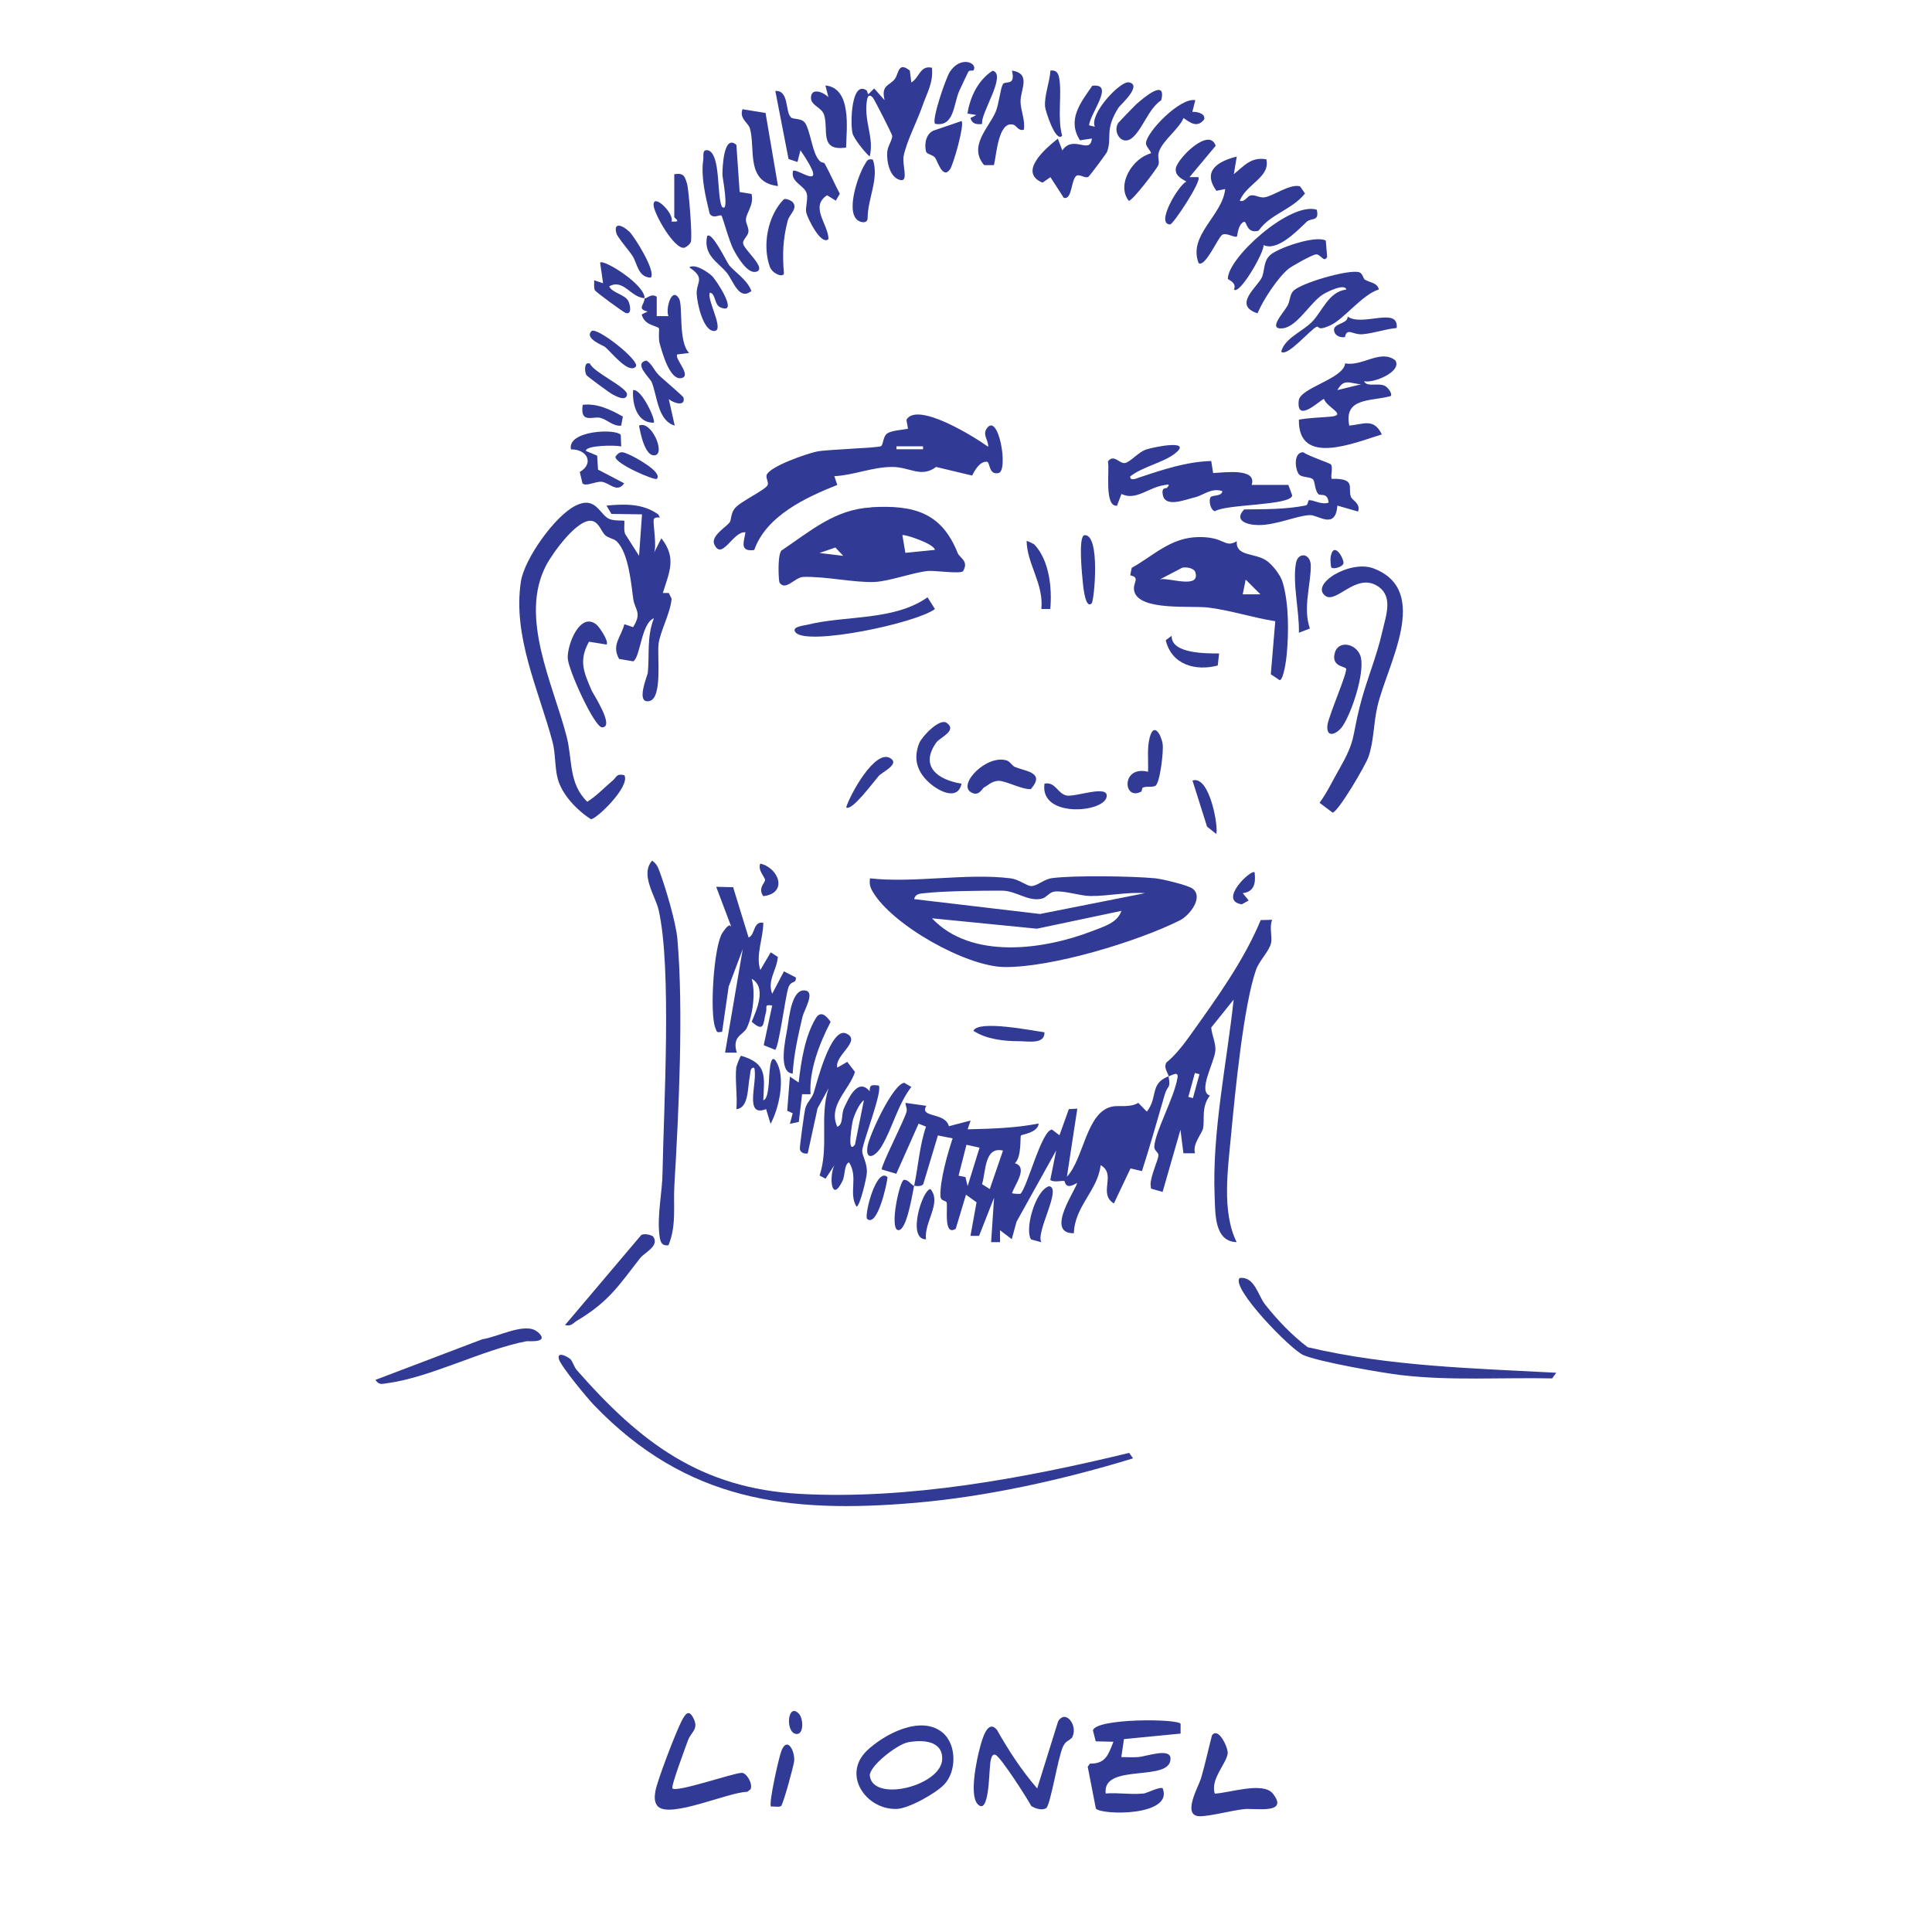
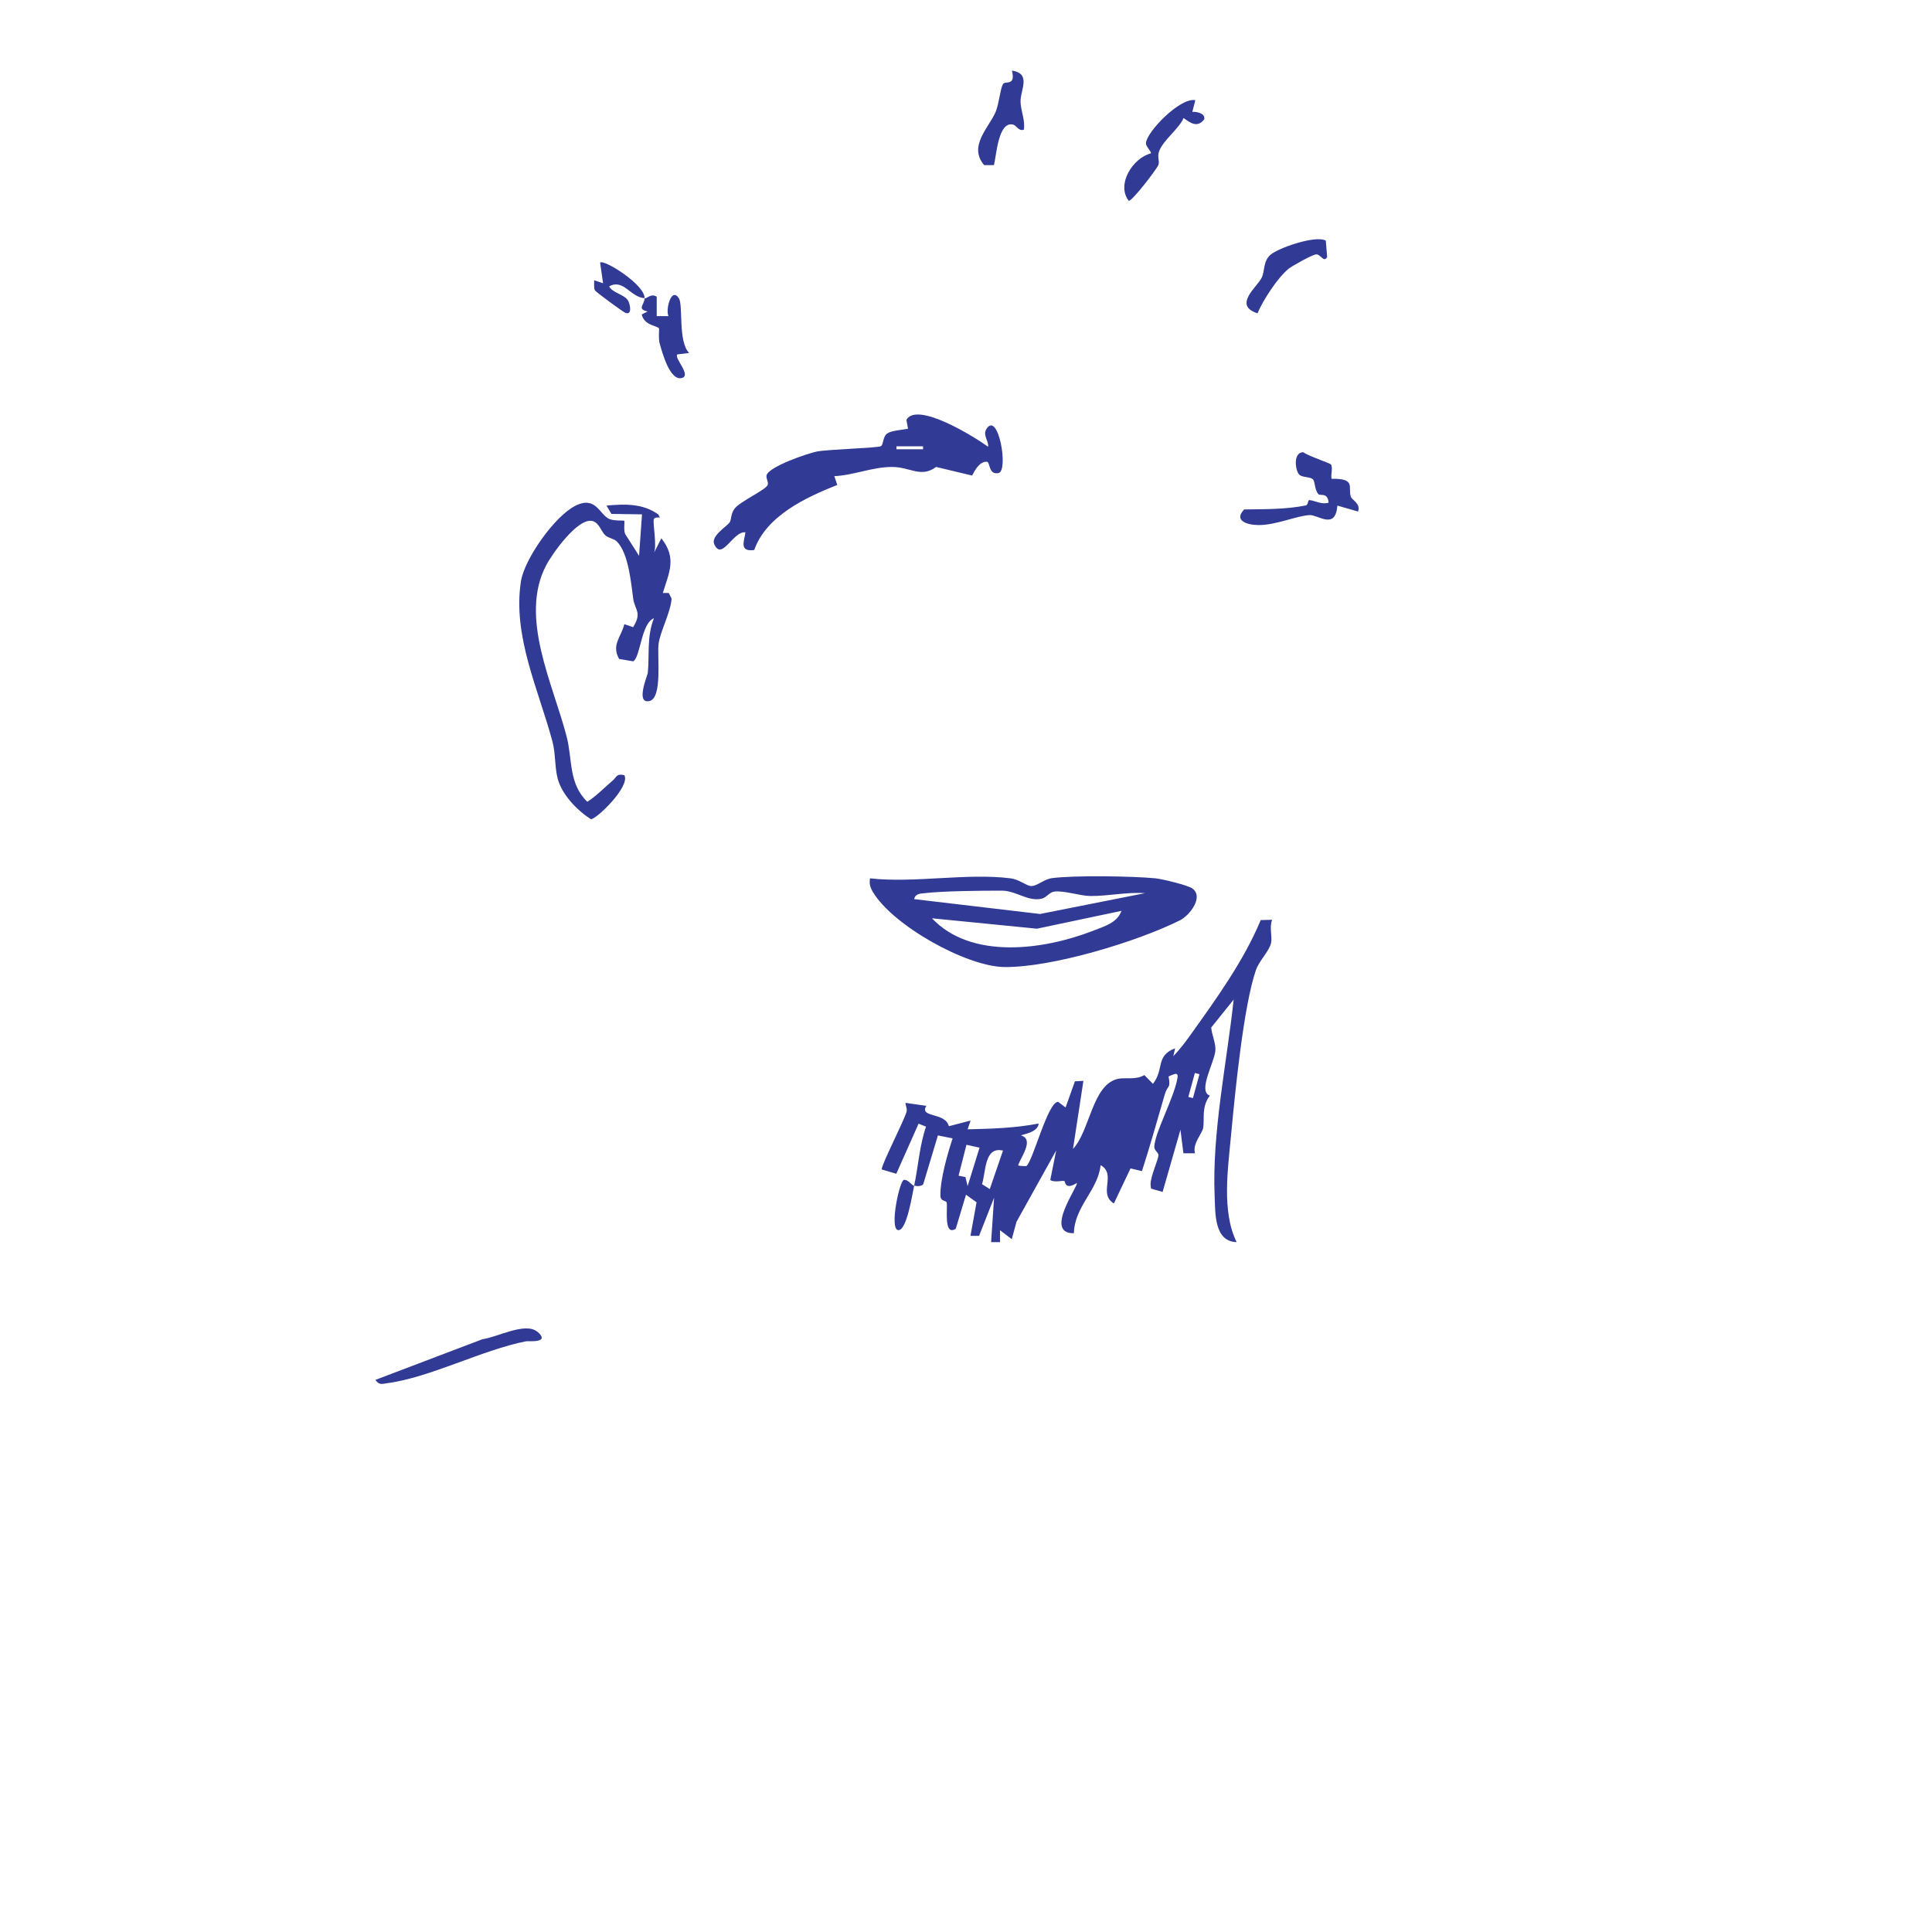
<svg xmlns="http://www.w3.org/2000/svg" id="Calque_1" viewBox="0 0 1300 1300">
  <defs>
    <style>.st0{fill:#313a94}</style>
  </defs>
-   <path d="M786.4 724.4c-.5-2.6-3.7-6-1.5-9.5 5.8-4.6 11.9-12.5 16.2-18.6 17.3-24.2 35.9-49.9 47.2-77.2l7.7-.2c-2.1 5.1.3 11.4-.8 15.9-1.4 5.5-7.9 11.6-10.1 17.9-8.4 24.2-14.1 83-16.7 110.6-2.1 22.8-6.5 51.9 3.7 72.5-15.2-.4-14.3-19.6-14.8-30.9-1.8-43.1 8.2-89.5 12.8-132.3L815 691.4c.4 5.1 3.2 10.5 2.8 15.6-.7 8-12.1 27.5-3.7 30.2-5.8 7.6-3.5 15.5-4.5 21.7-.6 3.8-7.4 10.7-5.5 17.1h-7.8c0 .1-2-15.8-2-15.8l-12 41.8-7.8-2.2-.3-2.7c-.1-5.8 5.5-17.3 5.3-20 0-1.5-3-3.2-2.8-5.6.6-10.2 13.4-32.8 15.6-46.2.8-4.6-2.9-2.2-6-1 1.6 8.7-.6 5.4-2.6 12.3-5 17.2-9.8 34.4-15.3 51.4l-7.7-1.8-11.2 23.6c-10.9-6.8 2.1-19.5-8.9-25.8-1.9 17.1-17.5 27.6-18 45.8-20.6.4 3.4-32.3 2-33.8-8.2 5.2-7.8-1.2-8.4-1.3-1.9-.5-6.5 1.2-9.5-.7l4-19.9-26.7 48-3.2 11.7-7.9-6v8h-6l2-29.9-10.1 25.7H653c0 .1 4.1-22.6 4.1-22.6l-7.1-5.1-6.9 22.9c-8.4 5.4-5.3-14.3-6.1-17.6-.4-1.6-4-.7-4.2-4.3-.4-10.5 4.8-28.7 8.2-38.9l-9.9-2-9.8 32.6c-.9 1.9-4.7 1.6-6.2 1.2-1.1 5-5 31.1-10.9 29.9-5.8-1.3 1.1-33.2 4-33.8 3-.3 4.7 3.3 6.9 4 2.8-13.1 3.6-27 8-39.8l-5-2-15 33.7-9.8-2.9c-.5-2.6 15-32.7 16.7-38.8.6-2.2-.7-3.9-.7-6l14 2c-4.9 8.3 12.6 4 15.2 13.7l14.6-3.8-2 5.9c16.4-.4 31.7-.8 47.8-3.9-.5 6.2-11.1 7.3-11.9 8s.7 14.3-4.1 18.7c9 2.7.2 14.2-1.9 20 0 .7 5.4.7 5.6.6 4.6-4 14.3-43.2 21.3-43.2l5 3.8 6.3-17.6 5.7-.3-7 45.8c11.5-12.2 12.9-43.5 30.4-47.2 4.8-1 12.1.9 17.6-2.5l5.8 5.9c7.7-9.8 1.6-18.9 14.9-23.9ZM804 722l-4.4 16.1 3.1.8 4.4-16.1zm-145 50.2-8.7-1.9-5.3 20.8 4.6.9 1.5 6.1 8-25.8Zm15.9 2c-12.5-2.9-11.4 13.6-14.1 22.6l5.2 3.3zM585.3 591c29.7 3.4 65.1-3.7 94.6 0 5.9.7 10.7 5.1 13.9 5.2 4 .1 8.5-4.5 13.9-5.3 14.7-2 54.4-1.4 69.8.1 4.7.5 21.8 4.6 24.9 6.9 7.7 5.7-1.9 18.1-8.5 21.4-28.9 14.4-86 31.7-117.9 31.4-25.8-.2-75.5-28.2-88.7-50.6-1.9-3.2-2.4-5.4-1.9-9.1Zm185.2 10c-12.3-.9-24.6 2-36.8 1.9-6.6 0-17.4-3.7-24-3-3.5.3-5.3 3.8-8.4 4.7-9.3 2.5-17.4-5.3-27.2-5.3-13.9 0-38.8.2-52.1 1.7-3 .3-6.1.4-6.9 4l84.7 10 70.6-14Zm-15.9 11.9-56.9 12-70.6-7c26.5 28.1 75.4 21.2 108.1 8.5 7.6-3 16.5-5.3 19.4-13.5M420 350.2c.6.6-.8 7.7 1.1 9.8l8.9 14 2-27.9-20.6-.3-3.3-5.6c12-1.1 24.4-1.6 34.9 6l1 2c-1.3-.1-3.7-.2-4.1 1.3-.7 2.8 2.3 18.1.1 22.6l5-9.9c10.5 13.3 5.3 22.8 1 36.8h4l1.9 3.8c-.6 9.4-7.9 22.4-8.8 30.8s2.7 36.1-6.1 38.1c-9.6 2.2-1.3-17.2-1.1-19 1.2-12.6-.8-24.1 4.1-36.7-8.6 3.4-9 26.1-13.9 29l-9.5-1.6c-5.4-9.5 1.4-14.7 3.5-23.4l5.9 2c6.2-9.9 1.2-11.5.1-19-1.4-10.1-3.1-30.9-11.1-38.7-2.1-2-5.5-2.1-7.8-4.2-2.7-2.5-3.9-8.2-8.5-9.5-9.7-2.6-27.1 21.9-31.2 29.8-18.3 34.9 4.6 79.6 13.8 115.3 4 15.6 1.2 31.6 13.9 43.8 6.4-4.1 11.6-9.7 17.3-14.5 2.4-2 2.2-4.7 7.6-3.4 4.3 7.5-19 29.9-22.5 29.6-9.3-5.9-19.6-16.6-22.4-27.5-1.9-7.4-1.4-16.9-3.4-24.5-9.4-35.2-26.9-70.9-21.3-107.9 2.3-15.1 22.7-44 36.7-51s16.2 6.3 23 9c3.3 1.3 9.5.8 9.8 1.1ZM664.9 300.4c.3-4.1-3.9-7.7-1-12 7.9-11.7 14.9 28.4 8 29.9s-5.5-7.5-7.9-7.6c-4.8-.3-8.1 5.8-9.9 9.3l-24.2-5.8c-10.3 7.6-17.4 0-29.7 0-13.1 0-25.8 5.6-38.8 6.2l2 5.9c-21.2 8.4-47.8 20.8-55.9 43.8-10.1 1.3-6.9-5.5-5.9-11.9-8.3-1.1-15.8 19.6-21 8-2.4-5.5 8.1-11.7 10.3-14.6 1.4-1.9.6-5.8 3.5-9.5 3.5-4.5 20.2-12.2 22.1-15.6.9-1.7-1.2-4.7-.7-6.7 1.6-5.8 27.4-14.7 34-16 7.2-1.4 41.2-2.4 43-3.6s1.1-6.4 4.3-8.6c3-2 10.1-2.3 13.9-3.1l-1.1-6c7.2-12.7 46.5 11.9 54.8 18Zm-61.7-.1v2h17.9v-2z" class="st0" />
-   <path d="M586.3 341.3c28.6-1.6 47.2 3.5 58.1 30.8 1.4 3.5 7.6 5.2 3.7 12.1-1.3 2.3-19.1-.5-23.8 0-10.4 1.1-26 7-36 7.4-13.9.5-32.9-3.9-47.9-3.4-5.5.2-11.8 9.8-15.9 3.8-.6-.9-1.7-21 2-22 19-12.8 35.4-27.3 59.8-28.6Zm42.8 28.7c-.7-4.3-21-10.8-21.9-9.9l2 11.9zm-61.7 4-5.3-5.6-10.7 3.7 15.9 1.9ZM832.2 364c-.9 10.6 11.8 7.8 19.8 13.1 4.2 2.8 9.7 9.9 11.1 14.8 4.2 14.4 4.1 33.6 2.7 48.6-.3 3.2-2 16.6-4.7 17.2l-6-4 3-35.7c-14.4-2.2-30.8-7.5-45.1-9.2-11.3-1.4-46 2.4-49.7-10.7-1.7-5.9 4.6-9.3-2.8-11l1-5c15-8.4 26.1-20.3 44.6-20.7s17.4 7.7 26.1 2.8Zm-51.8 25.9c5-1.8 27.6 7 23.9-4.9-.9-2.8-6-3.6-8.8-3zm67.7 10-9.9-9.9-2 9.9zM493.4 597.3l10.3 33.5c4.5-1.5 2.9-11.1 9.9-9.9 0 10.6-5.3 21.8-2 31.8l7-11.9 4.8 3.1c-.8 9.2-7.3 15.8-3.8 24.8l7.9-15.1 8 4.1c.4 4.6-3.2 1.6-5 6.8-2.1 6.1-6.4 40.2-8.9 41.9l-7.7-3.1 5.7-26.7c-5.8-1-3.2 1.3-4.2 4.6-2 6.8-.6 14.3-9.6 6.3 3.5-8.3 10.1-23.2 0-28.9 2.7 9.2.8 24.8-3.4 33.3-2.3 4.6-10.1 5.2-6.6 16.4h-7.9l11.9-69.7-9.5 25.3-4.4 30.4c-4 .5-3.3.4-4.5-2.5-4-9.4-1.2-55.2 4.7-64.1s5.7-2.9 5.9-4.3l-10.1-26.7 11.6.3ZM383.5 914.2c2 1.9 2.7 5.6 4.7 7.8 42.5 48.4 83 79.5 150.1 83.2 72.7 4 151.2-10.5 221.5-27.6l2.6 3.7c-46.4 14.2-97.8 25.7-146.4 29.9-85.9 7.4-154-1.2-215.9-65.3-4.6-4.7-22.6-26.4-24-31.3-1.6-5.6 5.6-1.9 7.3-.3ZM760.5 320.3c-.4 3.7 4.1 1.7 6 1 15.7-5.2 31.5-10.6 48.5-11.1l1.3 8.1c7.6-.3 29.7-3.6 25.9 8h24.7c0-.1 2.6 7.1 2.6 7.1-1 6.9-44.5 5.7-52 10.6-3.2-.8-4.3-7.5-2.9-9.5 1-1.4 8.1-.5 7.8-4.1-7.7-2.3-12.5 2.9-18.6 4.3-6.4 1.5-19.4 7-21.3-1.4-1.3-5.8 2.3-4.5 2.7-5 2.2-2.7 1.4-2.4-1.7-1.9-11.2 1.7-18.9 10.7-28.9 6l-3 7.9c-8.8.8-4.8-24.3-6.1-29.8 3.9-5.2 7.6 1.4 11.2 1.1s9.1-7.4 14.7-9.2c6-1.9 31.8-6.9 18.9 3-7.9 6-21.2 8.5-29.7 15.1ZM900.8 518.2c11.6-20.4 8.7-21.1 14.1-42.6 4.3-17.3 11.4-33.5 15.2-50.5 2.5-11.1 7.7-24-3.4-30.9-14.4-8.8-27.4 12-34.8 6.8-10.8-7.7 16.4-24.6 32.4-18.5 39.2 15 8.8 65.2 2.5 93-2.7 11.6-2.2 22.7-6 33.8-1.9 5.6-20.2 36.8-24.1 37.5l-8.8-6.6c5.1-7 8.7-14.7 12.9-22.1ZM449.8 837.9c-5.1.7-5.6-3.1-6.1-6.9-1.6-13.6 1.9-28.3 2.1-41.8.8-44.5 6.3-137.6-2.6-176.8-2.1-9.5-12.7-23.8-4.4-33.3 2.7 1.9 3.8 3.9 4.9 7 4.1 11 11.1 34.4 12.1 45.7 4.2 48.3.9 116.5-2 165.3-.9 14 1.6 27.2-4 40.8M917.9 256.6c1.9 4.1 9.1.8 13.9 3 1.9.9 5.3 5.1 4 6.9-13.1 3.7-31.8.7-27.9 19.9 9.8-1 16.5-5.2 21.9 5.9-18.1 5.5-56.4 21.9-55.8-9.9 6.9-1.3 13.9-1.4 20.9-2 12.3-1-2.1-6.1-4-11.9-1.6-.4-18.8 17.3-17 1 .9-8.6 30.3-14.6 31.2-25 11.5 2.3 23.9-9.8 33.8-2 4.7 7.7-15.1 15.6-21 14Zm-2.1 2c-7.9-.7-11.5-4.1-15.9 3.9zM732.3 119c-2 1.2-5.3-1.7-7.7-.9-4.1 2.2-2.9 16.6-8.8 15l-9-13.9-5.3 3.7c-16.8-7 2.2-23.2 10.3-29.6l3 7.9c7.5-10.9 18.8 3.3 19.9-8l-8 1.2c-8.9-13.8.5-25.5 8.3-36.7 15.4-1.9-1.4 18.3-2.2 26.6l3.9 1c-3.9-8.6 17.1-31 22.9-29.9 9.5 1.8-6 15.5-6.9 16.9-9.8 15.5-4.1 19.8-7.8 29.9-.5 1.2-11.6 16.1-12.5 16.7ZM563.4 718.4l6.7-3.9 5.2 6.8c-4 12.4-18.4 22.5-11.9 36.9 4.2-1.6 2.6-8.3 4.4-12.3 3.4-7.6 9.6-20.9 17.4-11.6-.2-4.7 1.8-4.3 6-3.9 3.1 3-10.5 37.6-11 43.6-.3 3.7 3.4 8.2 3.1 15-.1 3.3-4.7 22.9-7 22.9-5.5-9.2 1.4-19.6-5-29.8-3.5 1.6-2.4 8.4-4.4 12.5-7.4 15.3-9.2-2.5-5.5-10.5l-5.9 9-4-2.1c6.4-19.7-.2-39.5 6-58.7l-7.4 13.5-6.6 30.3c-2.3.5-4.9-.6-5.3-2.9-.2-1.4 3-25.1 3.7-27.5 1.1-4 4.4-6.6 5.6-10.3 2-6.4 11.5-44.7 21.9-40 10.8 4.9-8.2 14.8-6 23m11.9 51.8 6-29.9c-3.1 2-6.5 10-7.4 13.4-.5 1.8-4.4 24.1 1.5 16.4ZM613.2 55.5c5.4-3 5.8-11.8 13.9-9.9 1 10.4-3.6 17.3-6.6 26.2-3.4 9.8-10.7 23.8-12.5 33.4-1 5.6 3.4 16.9-1.9 16-7.4-1.4-9.6-12.4-9.1-18.9.3-4.2 3.8-8.5 3.3-11.1-.3-1.4-12.1-24.7-13.1-25.7-2.9-2.8-3.6.2-4 2.9-1.8 13.9 5.1 24.2 2 36.9-3.3-2.7-10.5-11.9-11.5-15.4-1.7-6.3-1-36.4 9.5-29l1 2.6 4-4 7 7.9c-2.4-10.2 3-9.5 6.8-14.1 2.8-3.4 2.1-12.3 10.2-5.8zM832.2 105.3l-2 11.9c7-5.6 11.6-11.8 21.9-10 2.8 12.1-13.4 16.5-17.9 27.9 3.6 1.1 4.7-3 7.4-3.6 2.8-.6 5.9 1.7 9.1 1.3 5.9-.7 17.3-9.4 24.1-7.4l3.3 4.8c-8.9 11.1-23.3 13.7-31.2 25-8 2.3-7.9-5.9-9.6-6-4.3 1.2-4.6 9.5-5 9.9-1.3 1.2-7-2.8-9.9-1.1-2.8 1.7-11.5 22.3-15.9 19-7.2-18.8 16.1-31.9 17.9-49.8l-5.9 1.2c-9.8-13.6 1.3-20 13.9-23.1ZM1047.3 923.5l-2.9 4c-33.5-.7-68.1 1.7-101.4-2.2-13.1-1.5-55.4-8.9-66-13.5-8.7-3.8-49.3-45.6-42.8-51.9 10-1.1 12.3 11.8 17 17.8 8.5 10.7 17.8 20.5 28.7 28.8 54.6 12.9 111.3 14.2 167.3 17.2ZM918.5 188.2c3.1 2 8.3 1.9 9.3 6.6-11 3.2-23.6 20.1-32.8 24.2s-7.1.1-9.1.9c-3.9 1.5-19.7 20.5-23.8 16.8 2.2-9.1 14.3-13.6 20.7-20.1 6.8-6.8 11.3-20.6 23.1-21.7-.9-4.7-13.9 2-15.7 3.2-8.6 5.4-17.3 21.7-27 22.8-10.6 1.2.3-10.2 3-15 1.9-3.2 1.6-7.5 3.9-10 4.9-5.4 37.6-14.9 44.5-12.7 2.3.7 2.6 4.2 3.9 5.1ZM495.5 97.5l2.2 31.7 8 1.3c1.8 7.6-3.7 12.6-3.8 17.5 0 2.4 2 5.2 1.7 8s-3.8 5.1-3.6 7.7c.2 4 16.8 17.4 8.6 19.2-5.9 1.3-12.5-10.3-15-14.9-2.8-5.1-7.3-21.8-8.1-22.9s-5.7 2.6-8-1.4c-2.7-11.3-6-24.5-4.3-36.2.4-3-1-7.3 3.5-6.3 8.3 3.2 5.5 30 9 37.8 5.3 5.4.4-19.8.4-21.4 0-4.7.8-27.5 9.3-20.2ZM532 78.9c2.1 1.7 7.3.4 9.7 3.8 3.1 4.4 4.7 17.3 7.9 22.9s4.3 2.6 5.5 4.8c3.6 6.6 6.5 13.4 10 20l-2.7 4.6-5.9-3.6c-11.7 7.7.7 19.3 1 29.4-5 5-14.4-14.6-15-17.8-.8-4.1 1.9-10.2-.2-14.1-2.5-4.7-10.4-6.8-8.7-13.9 2.4-2.5 25.9 16.7 5-13.9l-2 7.9-6-2-8.9-45.8c9.4-.6 6.6 14.3 10.4 17.5Z" class="st0" />
+   <path d="M786.4 724.4c-.5-2.6-3.7-6-1.5-9.5 5.8-4.6 11.9-12.5 16.2-18.6 17.3-24.2 35.9-49.9 47.2-77.2l7.7-.2c-2.1 5.1.3 11.4-.8 15.9-1.4 5.5-7.9 11.6-10.1 17.9-8.4 24.2-14.1 83-16.7 110.6-2.1 22.8-6.5 51.9 3.7 72.5-15.2-.4-14.3-19.6-14.8-30.9-1.8-43.1 8.2-89.5 12.8-132.3L815 691.4c.4 5.1 3.2 10.5 2.8 15.6-.7 8-12.1 27.5-3.7 30.2-5.8 7.6-3.5 15.5-4.5 21.7-.6 3.8-7.4 10.7-5.5 17.1h-7.8c0 .1-2-15.8-2-15.8l-12 41.8-7.8-2.2-.3-2.7c-.1-5.8 5.5-17.3 5.3-20 0-1.5-3-3.2-2.8-5.6.6-10.2 13.4-32.8 15.6-46.2.8-4.6-2.9-2.2-6-1 1.6 8.7-.6 5.4-2.6 12.3-5 17.2-9.8 34.4-15.3 51.4l-7.7-1.8-11.2 23.6c-10.9-6.8 2.1-19.5-8.9-25.8-1.9 17.1-17.5 27.6-18 45.8-20.6.4 3.4-32.3 2-33.8-8.2 5.2-7.8-1.2-8.4-1.3-1.9-.5-6.5 1.2-9.5-.7l4-19.9-26.7 48-3.2 11.7-7.9-6v8h-6l2-29.9-10.1 25.7H653c0 .1 4.1-22.6 4.1-22.6l-7.1-5.1-6.9 22.9c-8.4 5.4-5.3-14.3-6.1-17.6-.4-1.6-4-.7-4.2-4.3-.4-10.5 4.8-28.7 8.2-38.9l-9.9-2-9.8 32.6c-.9 1.9-4.7 1.6-6.2 1.2-1.1 5-5 31.1-10.9 29.9-5.8-1.3 1.1-33.2 4-33.8 3-.3 4.7 3.3 6.9 4 2.8-13.1 3.6-27 8-39.8l-5-2-15 33.7-9.8-2.9c-.5-2.6 15-32.7 16.7-38.8.6-2.2-.7-3.9-.7-6l14 2c-4.9 8.3 12.6 4 15.2 13.7l14.6-3.8-2 5.9c16.4-.4 31.7-.8 47.8-3.9-.5 6.2-11.1 7.3-11.9 8c9 2.7.2 14.2-1.9 20 0 .7 5.4.7 5.6.6 4.6-4 14.3-43.2 21.3-43.2l5 3.8 6.3-17.6 5.7-.3-7 45.8c11.5-12.2 12.9-43.5 30.4-47.2 4.8-1 12.1.9 17.6-2.5l5.8 5.9c7.7-9.8 1.6-18.9 14.9-23.9ZM804 722l-4.4 16.1 3.1.8 4.4-16.1zm-145 50.2-8.7-1.9-5.3 20.8 4.6.9 1.5 6.1 8-25.8Zm15.9 2c-12.5-2.9-11.4 13.6-14.1 22.6l5.2 3.3zM585.3 591c29.7 3.4 65.1-3.7 94.6 0 5.9.7 10.7 5.1 13.9 5.2 4 .1 8.5-4.5 13.9-5.3 14.7-2 54.4-1.4 69.8.1 4.7.5 21.8 4.6 24.9 6.9 7.7 5.7-1.9 18.1-8.5 21.4-28.9 14.4-86 31.7-117.9 31.4-25.8-.2-75.5-28.2-88.7-50.6-1.9-3.2-2.4-5.4-1.9-9.1Zm185.2 10c-12.3-.9-24.6 2-36.8 1.9-6.6 0-17.4-3.7-24-3-3.5.3-5.3 3.8-8.4 4.7-9.3 2.5-17.4-5.3-27.2-5.3-13.9 0-38.8.2-52.1 1.7-3 .3-6.1.4-6.9 4l84.7 10 70.6-14Zm-15.9 11.9-56.9 12-70.6-7c26.5 28.1 75.4 21.2 108.1 8.5 7.6-3 16.5-5.3 19.4-13.5M420 350.2c.6.6-.8 7.7 1.1 9.8l8.9 14 2-27.9-20.6-.3-3.3-5.6c12-1.1 24.4-1.6 34.9 6l1 2c-1.3-.1-3.7-.2-4.1 1.3-.7 2.8 2.3 18.1.1 22.6l5-9.9c10.5 13.3 5.3 22.8 1 36.8h4l1.9 3.8c-.6 9.4-7.9 22.4-8.8 30.8s2.7 36.1-6.1 38.1c-9.6 2.2-1.3-17.2-1.1-19 1.2-12.6-.8-24.1 4.1-36.7-8.6 3.4-9 26.1-13.9 29l-9.5-1.6c-5.4-9.5 1.4-14.7 3.5-23.4l5.9 2c6.2-9.9 1.2-11.5.1-19-1.4-10.1-3.1-30.9-11.1-38.7-2.1-2-5.5-2.1-7.8-4.2-2.7-2.5-3.9-8.2-8.5-9.5-9.7-2.6-27.1 21.9-31.2 29.8-18.3 34.9 4.6 79.6 13.8 115.3 4 15.6 1.2 31.6 13.9 43.8 6.4-4.1 11.6-9.7 17.3-14.5 2.4-2 2.2-4.7 7.6-3.4 4.3 7.5-19 29.9-22.5 29.6-9.3-5.9-19.6-16.6-22.4-27.5-1.9-7.4-1.4-16.9-3.4-24.5-9.4-35.2-26.9-70.9-21.3-107.9 2.3-15.1 22.7-44 36.7-51s16.2 6.3 23 9c3.3 1.3 9.5.8 9.8 1.1ZM664.9 300.4c.3-4.1-3.9-7.7-1-12 7.9-11.7 14.9 28.4 8 29.9s-5.5-7.5-7.9-7.6c-4.8-.3-8.1 5.8-9.9 9.3l-24.2-5.8c-10.3 7.6-17.4 0-29.7 0-13.1 0-25.8 5.6-38.8 6.2l2 5.9c-21.2 8.4-47.8 20.8-55.9 43.8-10.1 1.3-6.9-5.5-5.9-11.9-8.3-1.1-15.8 19.6-21 8-2.4-5.5 8.1-11.7 10.3-14.6 1.4-1.9.6-5.8 3.5-9.5 3.5-4.5 20.2-12.2 22.1-15.6.9-1.7-1.2-4.7-.7-6.7 1.6-5.8 27.4-14.7 34-16 7.2-1.4 41.2-2.4 43-3.6s1.1-6.4 4.3-8.6c3-2 10.1-2.3 13.9-3.1l-1.1-6c7.2-12.7 46.5 11.9 54.8 18Zm-61.7-.1v2h17.9v-2z" class="st0" />
  <path d="M895.6 312.6c1.4 2.3-.3 6.8.4 9.6 16.9-.4 10.7 6 13 12.1.9 2.4 6.7 4.5 4.8 9.9l-13.9-4c-1.3 16.6-12.8 6.2-18.6 6.4-8.9.4-22.6 6.8-34.5 6.7-7.4 0-17-2.9-9.6-10.5 13.5-.2 28.2 0 41.4-2.7 1.7-.3 1.4-3.6 2.3-3.6 3.3.1 8.5 3.3 13.1 1.7-.7-7.3-5.7-4.2-7-5.8-2.4-2.9-2.1-8-3.4-9.7-1.9-2.2-7.7-1.1-9.7-3.7-2.6-3.6-3.6-14.8 3.1-14.7 2.7 2.3 18.1 7.4 18.7 8.3ZM804.3 67.4l-2 7.9c2.7-.3 8.9.9 8 5-4.6 5.9-9.2 2.5-13.9-.9-3.2 7.5-13.8 14.9-16.5 22.5-1.4 3.8.6 6.5-.5 9.2-1 2.6-17.7 24.5-19.9 24-8.5-10.9 2.6-28.7 14.9-31.9.7-1-3.4-4.4-3.3-6.9.3-7.4 22.9-30.8 33.1-28.9ZM361.7 896.1c8.9 7.9-6.1 6.1-7.6 6.4-29.4 5.7-64.9 24.5-93.5 28.2-3.6.5-5.4 1.5-8-2.2l72.1-27.4c9.4-1.1 29.1-11.9 36.9-4.9ZM688.8 87.3c-3.6 1.1-4.7-3-7.3-3.5-9.9-2.1-11 20.9-12.7 27.3h-6.6c-10.8-12.7 3.1-25.1 7.7-35.7 2.3-5.4 3.1-15.4 4.9-18.7 1.5-2.7 8.8 1.7 6.1-9.2 13.3 2 5.6 13.1 5.8 20.9.1 6.2 3.3 12.4 2.2 18.9ZM846.1 210.8c-16.7-5.4-.1-17.7 2.9-24 2.1-4.4.9-10.9 5.7-15.2 5.3-4.8 30.6-13.5 37.4-9.7l.9 11c-2.3 4.3-4.4-2.2-7.6-1.7s-16.6 8.2-18.3 9.6c-7.4 6.1-17.1 20.9-20.9 29.9ZM433.9 200.8c1.4 0 4.6-3.6 8-1.1v13h7.9c-2.1-4.5 2-19.9 7-12 3 4.6-.7 29.1 6.9 36.8l-8 1c-2.2 2.6 10 14.3 2.9 15.9-8 1.8-13.1-17.6-14.7-23.2-1-3.5-.2-10-.5-10.3-2-2-9.8-1.9-11.6-9.3l4-2c-7.4-1.7-2.3-4.2-2-9-9.4-.3-14.2-13.3-23.9-7.9 2 4.4 10.6 5.4 12.9 9.9 1.2 2.3 2.7 9.7-2 7.9-1.7-.7-20.1-14.1-20.6-15.3-.7-2-.3-4.5-.4-6.6l6 2-2-13.9c2.4-2.5 30.3 14.9 29.9 23.9Z" class="st0" />
-   <path d="M886 141.1c2 8.2-3.7 5.3-6.7 8.1-6.7 6.3-19.8 20.1-29.1 15.7.7 4.6-16.2 33.9-19.9 29.9 2.2-4.6-4.1-6.7-4.1-7.1-.4-14 41.9-52.2 59.8-46.6M629.1 409.8c-12.5 9.5-85.3 24.8-93.6 15.9-3.8-4 5.8-4.8 7.6-5.3 26.2-6.5 58.4-2.5 81-18.5zM495.7 717.4c.1-.8 2.4-7 3-7 17.7 5.3 15.6 13.5 14.9 29.9 2.9-.4 3.4-8.6 3.7-11.2s.3-24.7 5.8-13.3c5.2 10.7 1 30.2-4.6 40.4l-3-9.9c-15.3 6-5.4-18.5-8-27.8-3-.5-2.5 3.7-3 5.9-1.5 6.8-.5 21.3-9 21.9.8-9.2-1.1-19.9 0-28.9ZM401.5 420.4c1.8 1.5 8.5 11.4 6.6 13.3l-11.8-1.9c-7.1 12.9-3.4 20.6 1.8 32.8.9 2.1 15.9 24.9 7 24.8-5.1 0-22.9-38.9-23.1-46.7-.2-9.7 8.6-31.4 19.5-22.3M905.8 449.9c-1.2-1.7-10.2-1.4-7.6-10.7 2.6-9.2 15.8-5.8 17.6 3.6 2.1 11.1-6 36-12.2 45.5-3.8 5.8-11.4 8.9-10.4-.3.7-6.2 13.9-36.2 12.5-38.1ZM439.6 832.2c4.2 6.4-6 10.6-8.9 14.4-14.5 18.6-21.1 29.3-42.5 42.1-2.6 1.6-3.9 4-8 2.9l50.7-59.9c1.3-2.4 8-.7 8.7.5M545.4 736.3h-5.7c0 .1-2.2 18.6-2.2 18.6l-6 1.3 1.9-7.1-3.7-1.7 1.8-23 5.9 4c1.6-14 4.2-31.1 11.5-43.2 3.3-5.5 7.2-1.7 10 2.4-7.5 14.4-14.6 32.8-13.5 48.8ZM515.1 75.9l8.4 49.3c-22.1-2.6-15-25.1-18.9-38.8-1-3.7-7.3-6.6-5-12.9l15.5 2.5ZM453.8 117.2c6.3-.9 6.9 1.3 8.5 6.4 1.1 3.4 3.8 36.6 2.5 39.3-.8 1.7-2.6 3.1-4.3 3.8-6.8 1.3-20.3-22.7-20.7-28.5-.6-8.9 14.3 5.7 12 10.9h2.9c2.8-.3-1-2.5-1-3v-28.9ZM800.3 119.2h6c2.7 2.3-16.9 31.8-18.9 31.8-10.2.1 5.7-26.7 10.9-28.8-3.6-2.2-7.8-4-7.1-9.1 1.6-7.1 22.6-27.8 26.8-15l-17.7 21.2ZM661.8 530.2c-.8.3-3.3 6.2-8.6 2.8-8.7-5.4 10.7-25.5 24.2-21.3 2.3.7 3.7 3.7 5.6 4.4 7.3 3 20.5 3.6 10.6 14.9-6.1.3-17.1-5.8-21.8-5.6s-7.3 3.4-10.1 4.7ZM569.3 99.3c-18.3 2.6-11.6-12-14.8-22.1-1.6-4.9-8.7-6.2-8.8-11.1-.2-7.3 7.9-4.5 11.7-.7l-2-7.9c17.7 1.8 14.3 28.6 13.9 41.8M647 527.3c-2.4 11.5-14.7 5.4-21 0-8.6-7.3-11.9-16.4-7.4-27.4 1.8-4.3 13.6-16.9 18.4-13.5 7.4 5.2-4.5 9.8-6.9 13.1-11.5 16.1.8 25.2 16.8 27.8ZM533 135.6c4.5 4.5-1.8 8.3-3 13-3.2 12.5-3.6 22.5-2.5 35.3-.4 3.2-7.8.3-9.5-4.4-5.2-14.5-1.4-34.4 9.4-45.4 1.5-.7 4.5.6 5.6 1.6ZM647 81.4c2.2 2.3-5.5 29.4-7.8 32.6-4.9 6.9-8.4-5.8-10-7.9s-5.6-2.2-6.1-4.2c-1.3-5 0-12.4 5.6-14.2l18.4-6.3ZM479 185.6c3 2.8 18.6 26.7 5.7 21.2-4.2-1.8-3-9.2-7-9.9-2.5 4.4 10.1 25.5 3 25.8-7.6.4-11.7-19.1-11.9-24.9-.4-8 6.2-10.5-5-17.9 3.8-2.7 12.3 3 15.2 5.7M654.9 47.4c-.2.3-2.8-.4-3.4 1-1.8 3.9-4 8.2-5.9 12.5-4.1 8.8-3.3 24.8-16.4 22.4-2.5-2.5 7.2-30.7 9.9-34.9 7.4-11.4 19.2-5.9 15.9-1ZM608.5 728.6l4.7 2.8c-9.1 11.8-12.6 27.5-19.9 39.8-4.3 7.3-11.1 10.2-9.6.4 1.1-7.6 17.2-42.4 24.8-43M769 529.9c-.6.2-.6 2.5-1 2.7-12.3 6.8-13.9-17.8 4.5-13.3.3-7.4-.8-15.8 1.1-23 2.7-10.5 7.6-2.4 8.7 4.2.8 4.6-1.8 27.3-5.1 28.4s-5-.1-8.1 1Z" class="st0" />
-   <path d="M533.5 722.4c-10.3-.5-4.9-23.3-3.7-30.5s2.9-27.7 12.6-25.3c5.9 1.5-1.4 13.3-2.4 17.5-2.9 12.3-5.9 25.6-6.6 38.2ZM761.9 92.7c-6.9 5.9-13.4-3.7-9.5-9.9.5-.7 10.6-11.2 12-12.5 5.1-4.5 20.6-17.8 17-2.9-8.6 5.7-12.5 19.4-19.5 25.3M442.7 251.8c2.9 3 16.9 14.6 17.2 15.7 1.6 6.5-7.1 3.6-9.9 1l4 17.9c-11.6-3.5-11.7-20.1-15.5-29.3-1.1-2.7-12.6-12.7-3.5-14.5 3.6 2.2 5.1 6.5 7.8 9.2ZM587.3 107.3c4.4 12.8-3.4 26.1-3.5 39.3 0 3.4-3.1 3.3-5.3 2.4-10.5-4.3-1.1-31.2 3.3-38.2 1.6-2.5 1.8-4.2 5.5-3.4ZM874 425.8c.4-14.1-4.4-33.3-2-46.8 1.4-7.9 10.1-6.8 10 1.9 0 12.6-5.4 28.5-.6 42l-7.5 2.9ZM702.8 527.3c7.5-1.5 8.8 6.9 15 8 6.1 1.1 28.6-7.7 26.8 1-2.2 10.7-45.1 14.1-41.8-8.9ZM660.9 83.4c-3.7.5-6.9 0-7.9-4l4-2-6-1c1.7-11.1 7.1-22.5 16.9-28.8 10 2.2-8.7 29.5-7 35.8M939.8 220.7c-7.7.7-15.1 3.5-22.9 4.2-6.6.6-10.6-4.8-11.9 1.9-2.6.5-5.9-.5-7-3.1-2.6-6.5 9.1-5.2 8.8-10.7 9.9 7.1 34.4-7.1 33 7.7M702.8 694.6c.3 8.3-11 6-17 6-10.2 0-22.2-1.3-30.8-7 3.2-7.5 40.2 0 47.8 1M734.6 405.9c-4.2 4.4-5.7-11.1-5.9-13-.5-5.3-3.4-31.9 1-32.8 10.9-.9 6.6 44 4.9 45.8M696.2 366.6c9.9 10.7 11.8 29.3 10.5 43.2h-6c1.7-17.1-9.7-30.3-9.9-45.8.2-.2 4.8 1.9 5.4 2.6M714.7 91.3c-4.3 5.1-11.3-16.8-11.5-19.5-.6-7.7 3.2-16.6 3.6-24.3 3.8-.6 5.3 1.6 5.9 5 2 11-1.4 26.8 2 38.8M700.8 835.9l-7-1.9c-4.5-6.5 2.7-32.8 12-35.8 9.2.8-9.4 31.5-5 37.8ZM788.4 427.8c-.5 12 22.7 11.9 31.9 11.9l-.9 8.1c-14.7 3.9-31-.3-35-17zM569.4 543.2c2.4-8.1 19.5-39.8 29.9-32.9 6.1 4-5.5 9-8.1 11.9s-18.4 24.4-21.8 21M417.7 292.7l.3 7.7c-4.2-1-23.9-.8-23.8 3l7.6 3.2.6 9.4 17.6 9.2c-4.7 6.9-10.1-.5-15.1-1-4.3-.4-9.9 3.2-12.9 1.2l-1.9-7.8c9.8-5.7 5.1-15.4-5.9-15.2-2.9-12.8 30.8-14.3 33.6-9.6ZM490.4 178.2c3.3 4.3 12.5 10 15.2 17.6-8.4 6.8-12.1-6.8-16.6-12.3-5.8-7.1-15.9-11.7-13.2-24.6 3.1-3.7 13 17.1 14.6 19.2ZM423.3 155.7c3.8 3.7 18.3 27 14.6 31.1-8.6-.1-9.1-9.7-12.3-14.6-2.4-3.7-10-12.4-10.8-15.1-2.3-8.2 4.4-5.3 8.4-1.4ZM818.3 561.1l-6.1-4.9-9.8-31c12-3.9 17.8 33.5 15.9 35.8ZM623.1 833.9c-13.1.2-2.4-33.7 3-33.8 7.8 9.3-4.5 22.3-3 33.8M427.9 246.6c-4.8 5.6-16.8-9.9-20.7-13.1-1.3-1.1-14.2-5.7-9.2-10.7 3.3-3.3 33.1 20.1 29.8 23.9ZM394.5 252.2c-1.1-1.9-1.7-9.3 2.5-7.5 2.3 5.9 25.6 16.1 24.9 20.9-.7 4.9-7.9.7-9.7-.2s-17.2-12.2-17.7-13.1ZM418 286.4c-5.5.6-8.9-3.8-13.9-5.2s-14 4.3-12-8.8c9.7-1.2 18.9 3.3 27 7.9l-1.1 6ZM597.2 792.1c-.3 4.3-6.9 34.6-13.9 27.9-1.4-4.6 6.7-34.9 13.9-27.9" class="st0" />
-   <path d="M441.9 322.2c-1.3 1.3-28.2-10.2-27.8-14.9 3.1-4.4 5.3-3.1 9.3-1.4 3.1 1.3 23 11.8 18.5 16.4ZM513.6 603c-3.8-5.3 1.2-9 1.2-10.9 0-1.7-5.2-6.8-3.2-11 12.7 3 18.6 20 2 21.9M844.2 587c.8 6.9 0 13-8 14l4 4.9-4.6 2.6c-16.4-2.4 6.5-24 8.6-21.5M439.9 284.4c-11.3.4-14.6-12.7-13.9-21.9 5.7-1.1 15.5 20.4 13.9 21.9M430 286.4c8.1-3.9 17.8 18.4 10.9 19.9s-10.1-15.4-10.9-19.9M896 382c-.7-.5-.9-5.8-.6-7.5 2.1-11 9.1 1.7 8.6 4.5-.5 2.4-6.3 4.1-8 3M769.3 1206.9c2.1-.2 11.6-5.1 13.1-3.5 7.1 18.7-40.6 18.1-45 13.6l-5.5-28.2 1.5-2.1c10.7.2 12.4-6.2 15.8-14.7l-11.9-.3-1.9-7.4c2.4-8.2 56.9-7.9 59-4.4v6.6l-38.1 3.7-1.8 12.1c3.7 0 7.6.3 11.3 0 5.6-.4 21.5-6.4 21.8.8.6 16.6-46.1 2.7-43.6 23.7 8.1-.7 17.4.9 25.3 0ZM635.1 1201c-5.9 5.9-23.5 15.9-31.8 16.2-20.5.6-36.9-22.9-20-39.2 11.5-11 36.2-24.2 50.8-12.3 9.8 8 9.7 26.5 1 35.3m-24.3-28.6c-7 1.3-26.4 16.2-25.5 22.7 2.5 18 48.7 6.4 48.7-11.8 0-12.5-14-12.7-23.3-10.9ZM720.7 1169.7c-1.3 1.7-3.5 1.4-5.5 5.7-3.3 7.1-8.4 39.3-11.2 41.2s-7.5.3-10.1-1.4c-2.9-5.5-20.6-33-24-34.4s-3.6 6.3-3.8 8.3c-.6 4.2-.7 33-8.3 24.8-5.7-6.1-.6-30.1 1.7-38.4 1.3-4.7 5-19.3 11.4-11.4 7.8 13.9 16.7 27.4 27 39.3l14.1-45.2c5.5-8.8 14.2 4.3 8.9 11.6ZM452.5 1203.4c2.9 2.8 40-10.1 46.5-10.5 3.4-.2 7.8 7.7 6 11.1l-2.2 1.7c-12.2 0-51.3 17.8-59.9 10-2.9-2.7-2.5-7.1-1.9-10.5 1.3-7.3 13.9-40 17.6-47.1 2.6-5 5-8.5 8.3-1.3 3.2 6.9-2 8.7-4 14.3-1.4 4-11.7 31.1-10.4 32.3M817.3 1206.9c9.8-.4 32.6-8.3 39.2 0 11 14-11.6 9.7-19.1 10.4-8.3.8-23.3 4.9-30.1 4.8-12.4-.1-.7-20.3.8-25.4 2.8-9.5 4.9-19.4 7.4-29 4.2-6 10.8 7.9 10.6 11.9-.4 6.6-11.9 17.6-8.7 27.2ZM525.5 1215.3c-1.6.9-4.7 0-6.7.3-1.8-1.7 5.3-33.3 7-37.5 3.8-9.8 9-.4 8.6 6.7-.2 2.9-7.5 29.7-8.9 30.5M537.6 1153.2c3.1 3.3 3.4 14.7-2.2 13.5-7.2-1.5-5.3-21.6 2.2-13.5" class="st0" />
</svg>